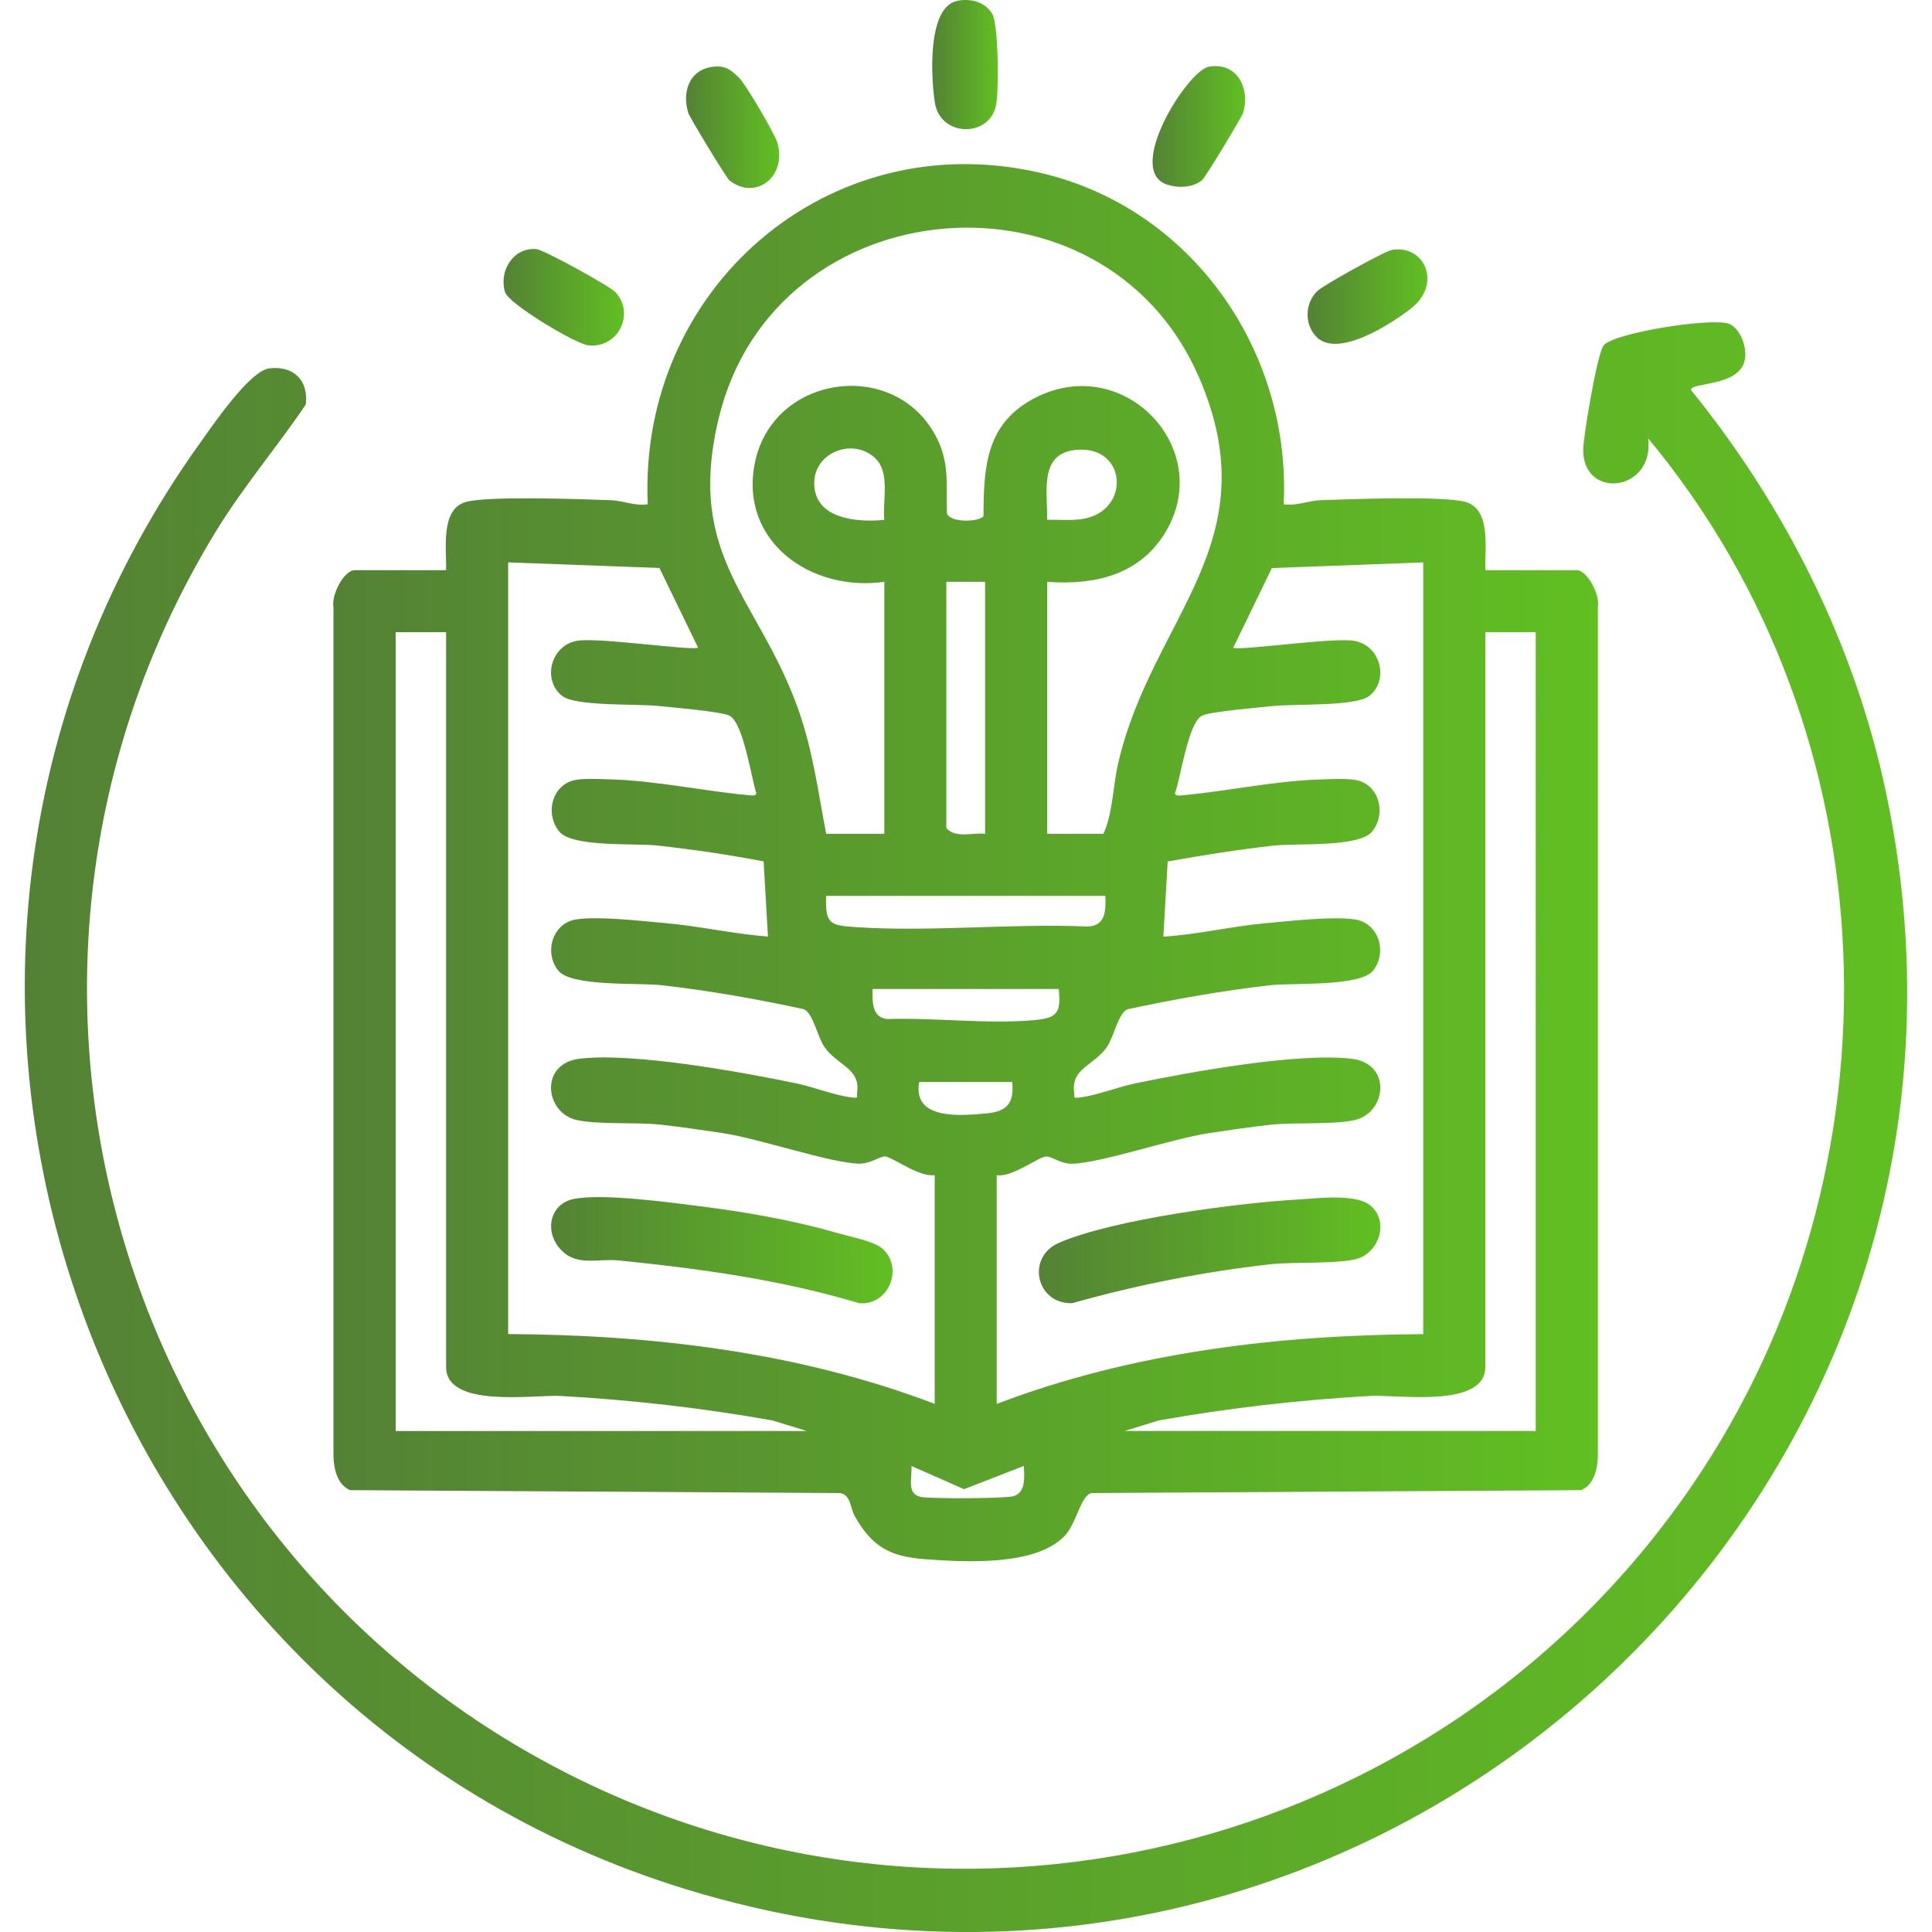
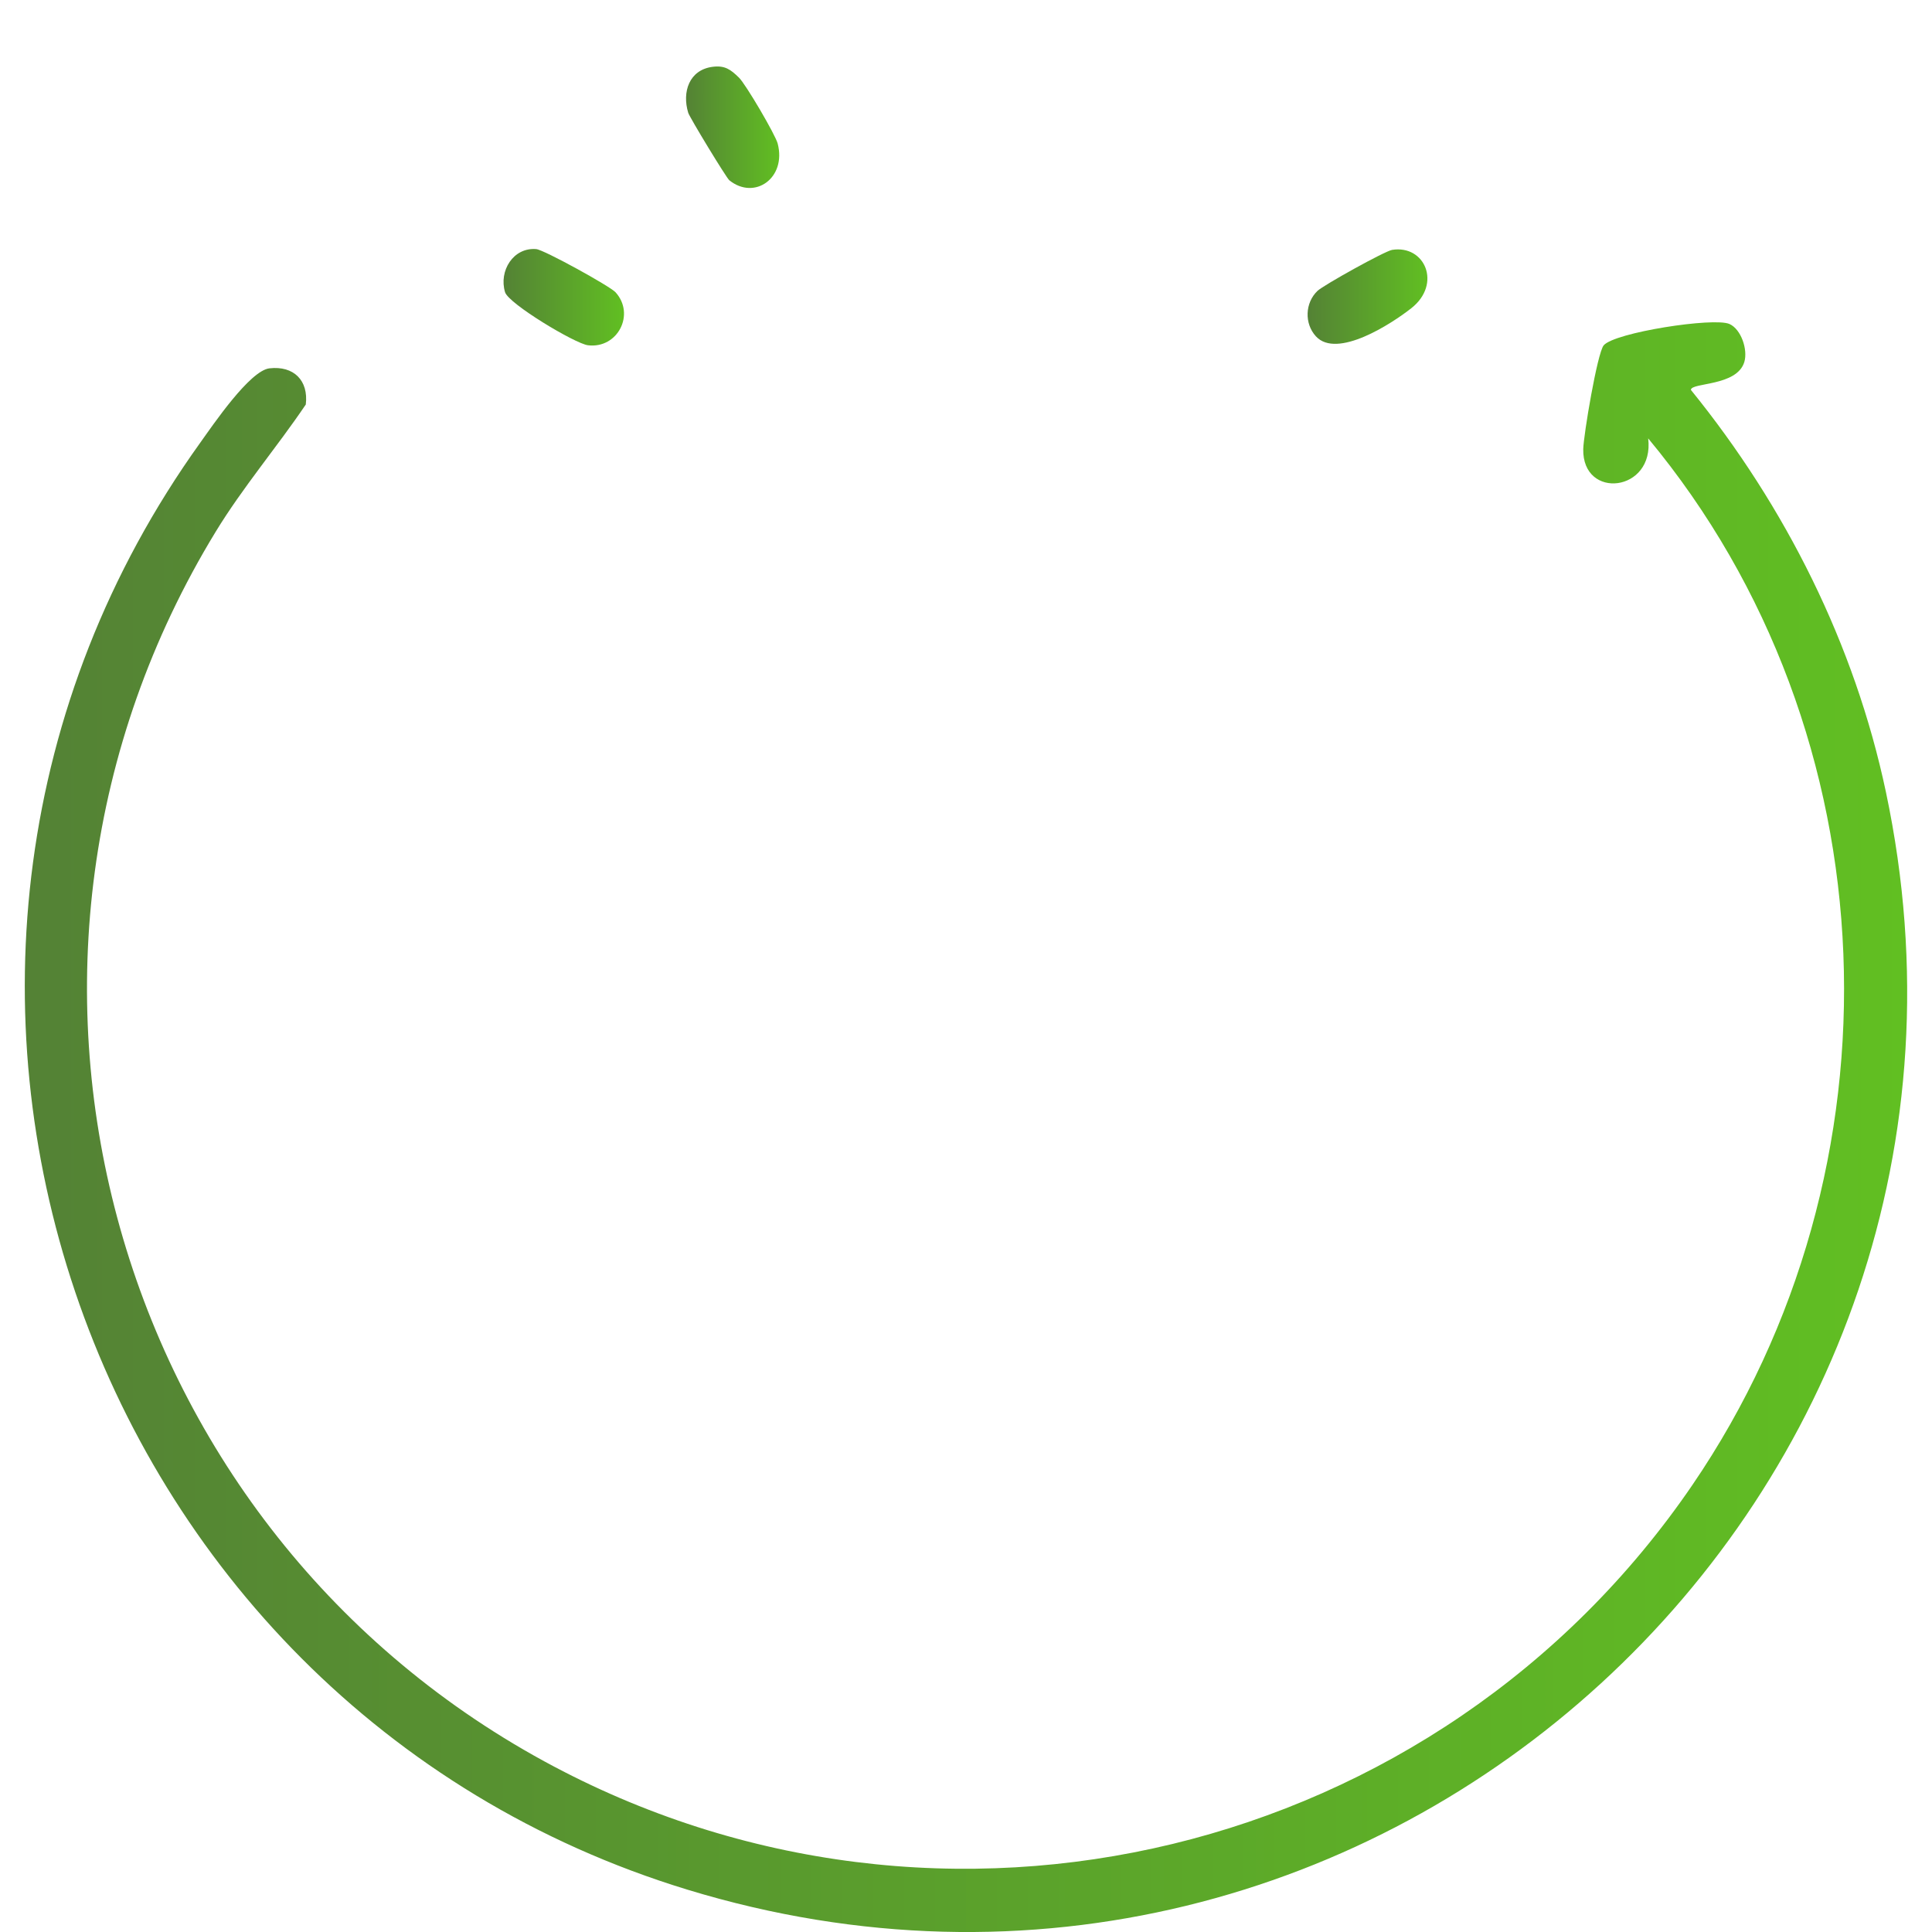
<svg xmlns="http://www.w3.org/2000/svg" xmlns:xlink="http://www.w3.org/1999/xlink" id="Layer_1" width="50px" height="50px" data-name="Layer 1" viewBox="0 0 364.09 373.68">
  <defs>
    <style>
      .cls-1 {
        fill: url(#New_Gradient_Swatch_1-4);
      }

      .cls-2 {
        fill: url(#New_Gradient_Swatch_1-3);
      }

      .cls-3 {
        fill: url(#New_Gradient_Swatch_1-8);
      }

      .cls-4 {
        fill: url(#New_Gradient_Swatch_1-7);
      }

      .cls-5 {
        fill: url(#New_Gradient_Swatch_1-6);
      }

      .cls-6 {
        fill: url(#New_Gradient_Swatch_1-2);
      }

      .cls-7 {
        fill: url(#New_Gradient_Swatch_1-9);
      }

      .cls-8 {
        fill: url(#New_Gradient_Swatch_1-5);
      }

      .cls-9 {
        fill: url(#New_Gradient_Swatch_1);
      }
    </style>
    <linearGradient id="New_Gradient_Swatch_1" data-name="New Gradient Swatch 1" x1="59.65" y1="166.86" x2="304.32" y2="166.86" gradientUnits="userSpaceOnUse">
      <stop offset="0" stop-color="#548235" />
      <stop offset="1" stop-color="#61bf22" />
    </linearGradient>
    <linearGradient id="New_Gradient_Swatch_1-2" data-name="New Gradient Swatch 1" x1="0" y1="218.01" x2="364.09" y2="218.01" xlink:href="#New_Gradient_Swatch_1" />
    <linearGradient id="New_Gradient_Swatch_1-3" data-name="New Gradient Swatch 1" x1="175.52" y1="12.49" x2="188.19" y2="12.49" xlink:href="#New_Gradient_Swatch_1" />
    <linearGradient id="New_Gradient_Swatch_1-4" data-name="New Gradient Swatch 1" x1="218.14" y1="24.46" x2="236.03" y2="24.46" xlink:href="#New_Gradient_Swatch_1" />
    <linearGradient id="New_Gradient_Swatch_1-5" data-name="New Gradient Swatch 1" x1="92.6" y1="57.49" x2="115.9" y2="57.49" xlink:href="#New_Gradient_Swatch_1" />
    <linearGradient id="New_Gradient_Swatch_1-6" data-name="New Gradient Swatch 1" x1="248.12" y1="57.37" x2="271.29" y2="57.37" xlink:href="#New_Gradient_Swatch_1" />
    <linearGradient id="New_Gradient_Swatch_1-7" data-name="New Gradient Swatch 1" x1="127.9" y1="24.61" x2="145.93" y2="24.61" xlink:href="#New_Gradient_Swatch_1" />
    <linearGradient id="New_Gradient_Swatch_1-8" data-name="New Gradient Swatch 1" x1="196.13" y1="241.85" x2="262.19" y2="241.85" xlink:href="#New_Gradient_Swatch_1" />
    <linearGradient id="New_Gradient_Swatch_1-9" data-name="New Gradient Swatch 1" x1="101.8" y1="241.82" x2="167.84" y2="241.82" xlink:href="#New_Gradient_Swatch_1" />
  </defs>
-   <path class="cls-9" d="M81.49,110.28c.13-4.01-1.17-11.64,3.71-13.16,4.04-1.25,22.76-.57,28.19-.37,2.37.09,4.66,1.18,7.1.78-1.87-41.5,34.67-73.54,75.76-64.14,29.29,6.7,48.71,34.35,47.24,64.14,2.43.39,4.72-.7,7.1-.78,5.44-.2,24.16-.89,28.19.37,4.89,1.52,3.58,9.15,3.71,13.16h17.62c2.2,0,4.6,4.91,4.15,7.1v164.31c-.09,2.47-.73,5.46-3.22,6.53l-94.69.56c-2.14.41-2.88,5.83-5.22,8.28-5.6,5.89-19.26,5.09-27.06,4.51-6.71-.5-10.16-2.39-13.5-8.25-.96-1.69-.8-4.3-2.96-4.54l-94.69-.56c-2.49-1.07-3.13-4.06-3.22-6.53V117.38c-.44-2.19,1.95-7.1,4.15-7.1h17.62ZM197.74,161.28h10.88c1.81-3.87,1.82-9.13,2.86-13.64,6.53-28.34,29.5-42.54,15.65-74.62-18.3-42.39-82.11-37.04-92.91,7.86-6.51,27.05,7.9,34.79,15.54,56.76,2.67,7.67,3.72,15.7,5.24,23.64h11.25v-48.75c-14.15,2.03-28.2-7.81-25.01-23.14,3.51-16.89,26.85-20.19,34.92-5.14,2.79,5.21,2.02,9.37,2.2,15.05.61,1.87,6.27,1.67,7.07.53.04-9.12.38-17.42,9.1-22.4,17.62-10.06,36.22,9.43,25.87,25.87-5.05,8.02-13.67,9.9-22.65,9.23v48.75ZM166.24,100.54c-.38-3.75,1.25-9.21-1.86-12.02-4.3-3.89-11.68-1.01-11.69,4.9-.02,6.98,8.3,7.66,13.55,7.13ZM197.73,100.54c2.31-.06,4.65.2,6.95-.18,9.27-1.55,8.54-14.25-1.32-13.35-7.34.67-5.47,8.28-5.63,13.54ZM93.49,108.78v149.25c28.04.16,56.25,3.49,82.5,13.5v-44.25c-2.96.47-7.87-3.31-9.51-3.6-.9-.16-2.87,1.42-5.08,1.39-5.45-.08-19.27-4.83-26.42-5.91-3.91-.59-7.95-1.18-11.88-1.62-4.66-.53-12.15.02-16.34-.91-6.2-1.39-7.27-10.94.58-11.86,10.43-1.22,31.04,2.53,41.78,4.75,3.42.71,7.53,2.35,10.78,2.74,1.49.18.95.02,1.1-1.1.6-4.55-3.96-5.16-6.34-8.67-1.45-2.14-2.12-6.41-3.96-7.29-9.1-1.97-18.33-3.6-27.6-4.65-4.33-.5-17.37.33-19.9-2.8-2.82-3.47-1.18-9.2,3.45-9.92,4.3-.66,12.53.3,17.2.71,6.64.58,13.27,2.11,19.89,2.61l-.84-14.54c-6.78-1.29-13.68-2.32-20.55-3.07-4.48-.49-16.52.39-19.01-2.74-2.85-3.58-1.25-9.25,3.32-9.97,1.9-.3,4.71-.14,6.73-.08,8.69.26,17.65,2.21,26.23,3.02.67.06,1.9.3,1.87-.38-1.01-2.98-2.49-13.71-5.26-15-1.65-.77-11.24-1.6-13.89-1.86-3.97-.4-15.75.1-18.36-1.89-3.91-2.97-2.36-9.76,2.79-10.69,4.11-.74,22.5,2,23.45,1.31l-7.47-15.4-29.28-1.09ZM270.49,108.78l-29.28,1.09-7.47,15.4c.95.69,19.34-2.06,23.45-1.31,5.15.93,6.7,7.72,2.79,10.69-2.62,1.99-14.39,1.49-18.36,1.89-2.64.26-12.24,1.09-13.89,1.86-2.69,1.25-4.16,12.03-5.26,15-.03.68,1.2.44,1.87.38,8.58-.81,17.55-2.76,26.23-3.02,2.02-.06,4.83-.22,6.73.08,4.56.72,6.17,6.4,3.32,9.97-2.5,3.13-14.53,2.24-19.01,2.74-6.85.75-13.77,1.86-20.55,3.07l-.84,14.54c6.62-.4,13.27-2.02,19.89-2.61,4.66-.41,12.91-1.37,17.2-.71,4.63.72,6.27,6.45,3.45,9.92-2.54,3.12-15.57,2.3-19.9,2.8-9.26,1.06-18.49,2.69-27.6,4.65-1.84.87-2.51,5.15-3.96,7.29-2.38,3.51-6.94,4.12-6.34,8.67.15,1.11-.39,1.27,1.1,1.1,3.24-.39,7.36-2.03,10.78-2.74,10.74-2.22,31.35-5.97,41.78-4.75,7.85.92,6.77,10.47.58,11.86-4.18.94-11.67.39-16.34.91-3.93.44-7.97,1.03-11.88,1.62-7.14,1.08-20.97,5.82-26.42,5.91-2.29.04-3.95-1.5-5.09-1.39-1.52.15-6.66,4.12-9.49,3.6v44.25c26.25-10.01,54.46-13.34,82.5-13.5V108.78ZM185.74,112.53h-7.5v47.62c1.78,2.06,5.03.85,7.5,1.12v-48.75ZM81.49,122.28h-9.75v154.5h79.5l-6.59-2.03c-13.52-2.41-27.27-3.98-41-4.75-5.04-.28-22.16,2.47-22.16-5.59V122.28ZM292.24,122.28h-9.75v142.12c0,8.06-17.11,5.31-22.16,5.59-13.73.77-27.48,2.34-41,4.75l-6.59,2.03h79.5V122.28ZM208.99,173.28h-54c-.19,5.4.74,5.7,5.6,6.03,14.57.99,30.29-.74,44.99-.1,3.47-.15,3.53-3.04,3.42-5.93ZM199.99,191.28h-36c-.05,2.46-.19,5.46,2.77,5.82,9.1-.3,19.43,1.02,28.39.22,4.5-.4,5.3-1.31,4.84-6.04ZM190.99,209.28h-18c-1.32,7.4,8.01,6.55,13.17,6.05,3.85-.37,5.21-2.02,4.83-6.05ZM193.23,283.54l-11.56,4.49-10.18-4.49c.18,2.28-1.04,5.46,1.87,6,1.95.36,16.23.32,17.85-.15,2.5-.73,2.11-3.85,2.02-5.85Z" />
  <path class="cls-6" d="M313.99,84.78c1.27,10.42-12.75,11.97-12.56,2.09.05-2.66,2.71-18.57,3.95-20.07,2.07-2.49,21.35-5.48,24.34-4.13,2.26,1.02,3.57,4.96,2.87,7.33-1.43,4.77-10.28,3.94-10.34,5.41,18.3,22.56,31.67,49.2,37.72,77.77,28.82,136.07-98.57,252.97-231.81,212.31C10.26,329.51-38.33,186.37,33.94,85.62c2.48-3.46,9.58-13.95,13.39-14.38,4.69-.53,7.58,2.35,7.02,7-5.65,8.36-12.16,15.97-17.43,24.61-50.64,83-21.31,191.53,63.56,237.82,76.95,41.97,172.96,18.49,222.06-53.45,41.8-61.23,38.92-145.29-8.55-202.43Z" />
-   <path class="cls-2" d="M180.28.18c2.58-.56,5.51.15,6.87,2.56,1.19,2.12,1.29,15.05.68,17.76-1.38,6.14-10.74,6.02-11.8-.63-.75-4.7-1.52-18.43,4.25-19.68Z" />
-   <path class="cls-1" d="M229.04,12.9c5.41-.97,8.04,4.22,6.6,8.92-.28.9-7.35,12.57-7.95,13.05-1.81,1.45-4.61,1.54-6.76.83-8.24-2.72,3.93-22.05,8.1-22.8Z" />
  <path class="cls-8" d="M114.25,56.52c3.88,4.25.42,10.96-5.32,10.26-2.49-.31-15.37-8.03-16.04-10.27-1.24-4.11,1.59-8.7,6.03-8.33,1.5.13,14.26,7.17,15.33,8.34Z" />
  <path class="cls-5" d="M249.72,65.05c-2.26-2.47-2.11-6.48.31-8.79,1.14-1.09,13.01-7.7,14.44-7.93,6.35-1.01,9.64,6.61,3.71,11.28-3.83,3.02-14.4,9.88-18.46,5.44Z" />
  <path class="cls-4" d="M133.06,12.92c2.36-.3,3.47.53,5.07,2.09,1.31,1.27,7.05,11.05,7.49,12.75,1.75,6.69-4.48,11.03-9.35,7.11-.59-.48-7.67-12.15-7.95-13.05-1.23-4.03.18-8.32,4.73-8.9Z" />
-   <path class="cls-3" d="M246.33,232c3.76-.21,11.27-1.21,14.05,1.26,3.54,3.15,1.48,8.93-2.6,10.18-3.56,1.09-12.47.59-16.91,1.09-12.96,1.47-25.76,3.99-38.29,7.53-6.97.2-8.95-8.87-2.59-11.66,10.42-4.56,34.67-7.74,46.35-8.4Z" />
-   <path class="cls-7" d="M106.02,231.94c5.47-1.22,19.1.67,25.23,1.45,8.74,1.11,17.84,2.75,26.3,5.2,2.28.66,6.71,1.5,8.33,2.92,4.15,3.65,1.28,11.04-4.48,10.55-15.17-4.55-30.81-6.69-46.55-8.27-4.25-.43-8.51,1.38-11.63-2.62-2.68-3.43-1.48-8.27,2.79-9.23Z" />
</svg>